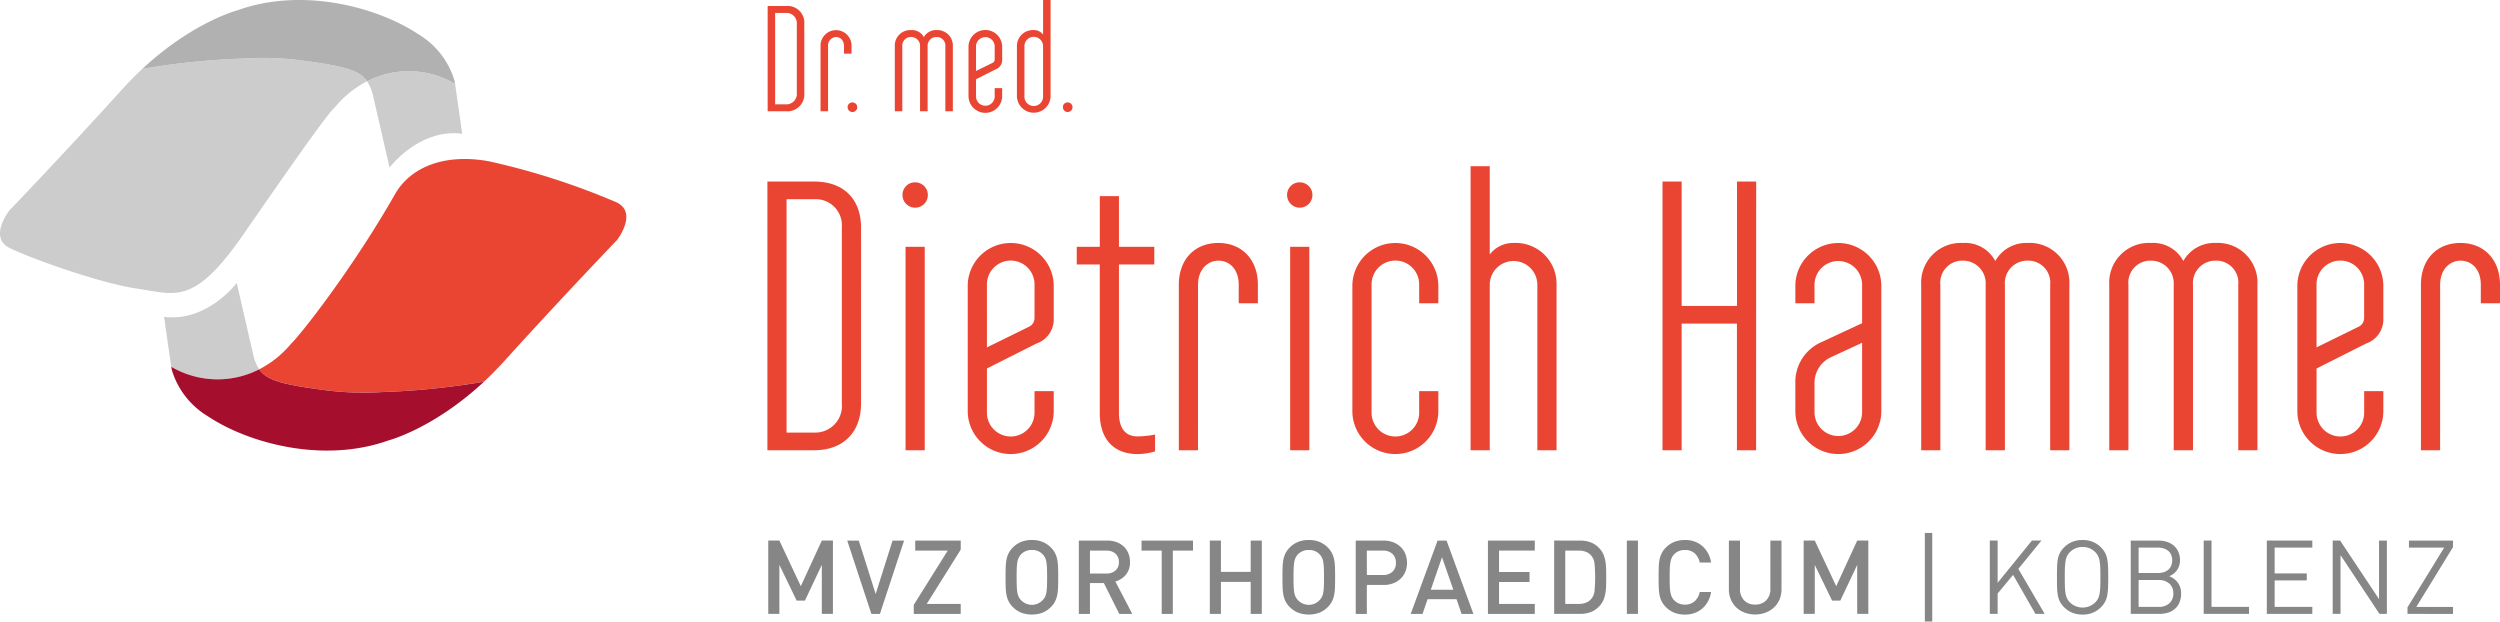
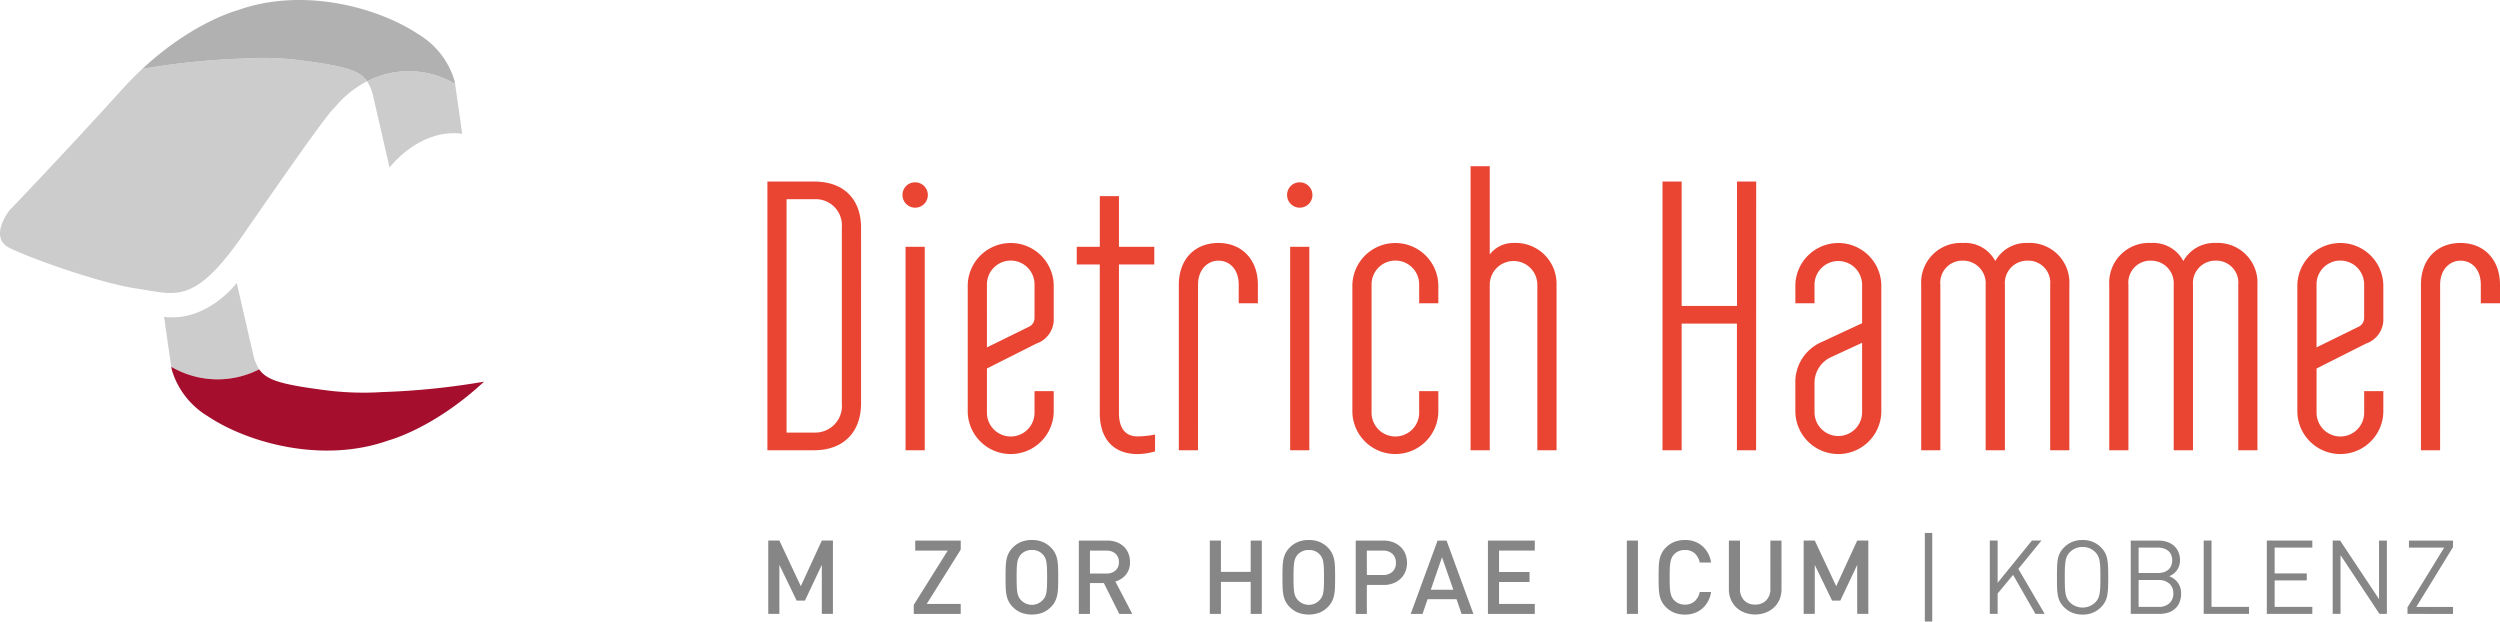
<svg xmlns="http://www.w3.org/2000/svg" width="300" height="74.583" viewBox="0 0 300 74.583">
  <defs>
    <clipPath id="clip-path">
      <rect id="Rechteck_572" data-name="Rechteck 572" width="300" height="74.583" transform="translate(0 0)" fill="none" />
    </clipPath>
  </defs>
  <g id="Gruppe_7738" data-name="Gruppe 7738" transform="translate(0 0)">
    <g id="Gruppe_7737" data-name="Gruppe 7737" clip-path="url(#clip-path)">
      <path id="Pfad_15313" data-name="Pfad 15313" d="M44.048,9.751a12.337,12.337,0,0,0-3.828,3.082c-1.091,1.018-5.154,6.846-11.072,15.382S21.011,35.289,16.5,34.642C11.938,34,3.356,30.869,1.119,29.742c-2.518-1.282,0-4.481,0-4.481S7.646,18.47,14.647,10.733q1.227-1.35,2.427-2.464a87.949,87.949,0,0,1,12.2-1.245,35.537,35.537,0,0,1,7.164.263c4.846.646,6.71,1.137,7.61,2.464" fill="#ccc" />
      <path id="Pfad_15314" data-name="Pfad 15314" d="M55.466,16.051c-5.164-.673-8.718,4.055-8.718,4.055s-1.037-4.5-1.919-8.337a5.737,5.737,0,0,0-.782-2.018,10.981,10.981,0,0,1,10.564.309Z" fill="#ccc" />
      <path id="Pfad_15315" data-name="Pfad 15315" d="M54.612,10.06a10.981,10.981,0,0,0-10.564-.309c-.9-1.327-2.764-1.818-7.61-2.463a35.5,35.5,0,0,0-7.164-.264,87.938,87.938,0,0,0-12.2,1.246C23.129,2.632,28.5,1.233,28.5,1.233,36.466-1.622,45.493.96,50.212,4.114a9.725,9.725,0,0,1,4.3,5.473l.018.055.073.373Z" fill="#b1b1b1" />
-       <path id="Pfad_15316" data-name="Pfad 15316" d="M74.04,28.807S67.512,35.6,60.512,43.334c-.818.9-1.627,1.717-2.427,2.463a88.389,88.389,0,0,1-12.2,1.247,35.628,35.628,0,0,1-7.163-.265c-4.846-.645-6.71-1.137-7.619-2.463a12.141,12.141,0,0,0,3.836-3.082c1.091-1.018,7.3-8.881,12.456-17.919,1.827-3.209,5.836-4.936,11.263-3.964A85.763,85.763,0,0,1,74.04,24.306c2.519,1.274,0,4.5,0,4.5" fill="#ea4533" />
      <path id="Pfad_15317" data-name="Pfad 15317" d="M31.1,44.316a10.992,10.992,0,0,1-10.555-.309l-.855-5.991c5.165.671,8.719-4.056,8.719-4.056s1.036,4.5,1.918,8.337a5.751,5.751,0,0,0,.773,2.019" fill="#ccc" />
      <path id="Pfad_15318" data-name="Pfad 15318" d="M58.085,45.8c-6.055,5.637-11.428,7.037-11.428,7.037-7.964,2.855-16.991.273-21.71-2.883a9.717,9.717,0,0,1-4.3-5.471l-.02-.055-.081-.418a10.992,10.992,0,0,0,10.555.309c.909,1.326,2.773,1.818,7.619,2.463a35.628,35.628,0,0,0,7.163.265,88.544,88.544,0,0,0,12.2-1.247" fill="#a50f2d" />
      <path id="Pfad_15319" data-name="Pfad 15319" d="M292.816,34.178c0-1.935,1.243-2.9,2.442-2.9,1.289,0,2.439.968,2.439,2.9v2.211H300V34.178c0-3.041-1.933-5.022-4.742-5.022-2.765,0-4.745,1.889-4.745,5.022v19.85h2.3Zm-14.831,0a2.856,2.856,0,1,1,5.711,0v3.96a1.153,1.153,0,0,1-.644,1.06l-5.067,2.487ZM283.7,46.936v2.532a2.856,2.856,0,1,1-5.711,0V44.219l5.941-2.994A3.067,3.067,0,0,0,286,38.138v-3.96a5.161,5.161,0,0,0-10.318,0v15.29a5.161,5.161,0,0,0,10.318,0V46.936Zm-20.543,7.092V34.178a2.689,2.689,0,0,1,2.718-2.9,2.64,2.64,0,0,1,2.717,2.9v19.85h2.3V34.178a4.762,4.762,0,0,0-5.02-5.022A4.25,4.25,0,0,0,262,31.322a4.087,4.087,0,0,0-3.869-2.166,4.763,4.763,0,0,0-5.021,5.022v19.85h2.3V34.178a2.641,2.641,0,0,1,2.719-2.9,2.715,2.715,0,0,1,2.717,2.9v19.85Zm-22.569,0V34.178a2.689,2.689,0,0,1,2.717-2.9,2.641,2.641,0,0,1,2.718,2.9v19.85h2.3V34.178a4.762,4.762,0,0,0-5.021-5.022,4.253,4.253,0,0,0-3.869,2.166,4.086,4.086,0,0,0-3.87-2.166,4.762,4.762,0,0,0-5.02,5.022v19.85h2.3V34.178a2.64,2.64,0,0,1,2.717-2.9,2.715,2.715,0,0,1,2.719,2.9v19.85Zm-22.846-8.059a3.392,3.392,0,0,1,1.934-3.087l3.776-1.749v8.335a2.855,2.855,0,1,1-5.71,0Zm-2.3,3.5a5.16,5.16,0,0,0,10.316,0V34.178a5.16,5.16,0,0,0-10.316,0v2.211h2.3V34.178a2.855,2.855,0,1,1,5.71,0v4.606l-4.742,2.211a5.233,5.233,0,0,0-3.271,4.974Zm-4.7-27.682h-2.3V36.711H201.8V21.786h-2.3V54.028h2.3V38.83h6.632v15.2h2.3ZM186.785,54.028V34.178a4.9,4.9,0,0,0-5.158-5.022,3.516,3.516,0,0,0-2.857,1.382V19.945h-2.3V54.028h2.3V34.178a2.856,2.856,0,1,1,5.712,0v19.85ZM172.6,36.389V34.178a5.16,5.16,0,0,0-10.316,0v15.29a5.16,5.16,0,0,0,10.316,0V46.936h-2.3v2.532a2.856,2.856,0,1,1-5.711,0V34.178a2.856,2.856,0,1,1,5.711,0v2.211ZM154.45,23.4a1.521,1.521,0,1,0,1.522-1.52,1.5,1.5,0,0,0-1.522,1.52m.369,30.629h2.3V29.617h-2.3Zm-11.054-19.85c0-1.935,1.243-2.9,2.441-2.9,1.29,0,2.441.968,2.441,2.9v2.211h2.3V34.178c0-3.041-1.934-5.022-4.744-5.022-2.763,0-4.744,1.889-4.744,5.022v19.85h2.3Zm-14.556-2.443h2.764V49.561c0,3.132,1.658,4.929,4.56,4.929a7.781,7.781,0,0,0,2.073-.323V52.142a12,12,0,0,1-2.073.23c-1.519,0-2.257-1.014-2.257-2.811V31.735h4.238V29.617h-4.238v-6.08h-2.3v6.08h-2.764Zm-10.777,2.443a2.856,2.856,0,1,1,5.711,0v3.96a1.152,1.152,0,0,1-.645,1.06l-5.066,2.487Zm5.711,12.758v2.532a2.856,2.856,0,1,1-5.711,0V44.219l5.941-2.994a3.067,3.067,0,0,0,2.073-3.087v-3.96a5.161,5.161,0,0,0-10.318,0v15.29a5.161,5.161,0,0,0,10.318,0V46.936ZM108.3,23.4a1.521,1.521,0,1,0,1.52-1.52,1.5,1.5,0,0,0-1.52,1.52m.368,30.629h2.3V29.617h-2.3ZM94.388,51.912V23.905h3.317a3.145,3.145,0,0,1,3.316,3.409V48.408a3.2,3.2,0,0,1-3.316,3.5Zm-2.3,2.116h5.62c3.5,0,5.619-2.164,5.619-5.62V27.314c0-3.363-2.027-5.528-5.619-5.528h-5.62Z" fill="#ea4533" />
-       <path id="Pfad_15320" data-name="Pfad 15320" d="M127.549,12.865a.577.577,0,1,0,.577-.577.558.558,0,0,0-.577.577m-4.618-7.29a1.119,1.119,0,1,1,2.237,0v5.991a1.119,1.119,0,1,1-2.237,0Zm3.139,5.991V0h-.9V4.15a1.377,1.377,0,0,0-1.119-.541,1.918,1.918,0,0,0-2.021,1.966v5.991a2.022,2.022,0,0,0,4.042,0m-8.949-5.991a1.119,1.119,0,1,1,2.238,0V7.127a.454.454,0,0,1-.253.416l-1.985.974Zm2.238,5v.993a1.119,1.119,0,1,1-2.238,0V9.509l2.328-1.173a1.2,1.2,0,0,0,.811-1.209V5.575a2.021,2.021,0,0,0-4.041,0v5.991a2.021,2.021,0,0,0,4.041,0v-.993Zm-8.047,2.779V5.575a1.052,1.052,0,0,1,1.064-1.136,1.034,1.034,0,0,1,1.064,1.136v7.777h.9V5.575a1.865,1.865,0,0,0-1.967-1.966,1.668,1.668,0,0,0-1.516.848,1.6,1.6,0,0,0-1.515-.848,1.865,1.865,0,0,0-1.967,1.966v7.777h.9V5.575a1.034,1.034,0,0,1,1.065-1.136,1.063,1.063,0,0,1,1.064,1.136v7.777Zm-9.6-.487a.578.578,0,1,0,.578-.577.559.559,0,0,0-.578.577m-2.345-7.29a1.015,1.015,0,0,1,.957-1.136c.5,0,.956.379.956,1.136v.867h.9V5.575a1.861,1.861,0,1,0-3.717,0v7.777h.9Zm-6.351,6.947V1.552h1.3a1.232,1.232,0,0,1,1.3,1.335v8.264a1.253,1.253,0,0,1-1.3,1.371Zm-.9.83h2.2a2.037,2.037,0,0,0,2.2-2.2V2.887a2.01,2.01,0,0,0-2.2-2.165h-2.2Z" fill="#ea4533" />
      <path id="Pfad_15321" data-name="Pfad 15321" d="M99.952,73.668H98.618V67.786l-2.027,4.288H95.6l-2.075-4.288v5.882H92.192v-8.8h1.335l2.57,5.474,2.521-5.474h1.334Z" fill="#868686" />
-       <path id="Pfad_15322" data-name="Pfad 15322" d="M101.669,64.87h1.384l2.026,6.413,2.027-6.413h1.384l-2.9,8.8h-1.025Z" fill="#868686" />
      <path id="Pfad_15323" data-name="Pfad 15323" d="M115.286,65.958l-4.078,6.512h4.078v1.2h-5.634V72.581l4.077-6.512h-3.9v-1.2h5.461Z" fill="#868686" />
      <path id="Pfad_15324" data-name="Pfad 15324" d="M123.824,64.8a3.345,3.345,0,0,1,1.285.229,2.989,2.989,0,0,1,.988.661,2.68,2.68,0,0,1,.5.667,2.957,2.957,0,0,1,.266.76,5.721,5.721,0,0,1,.105.939q.018.525.018,1.217t-.018,1.218a5.721,5.721,0,0,1-.105.939,2.937,2.937,0,0,1-.266.759,2.684,2.684,0,0,1-.5.668,2.989,2.989,0,0,1-.988.661,3.72,3.72,0,0,1-2.57,0,2.989,2.989,0,0,1-.988-.661,2.683,2.683,0,0,1-.5-.668,2.937,2.937,0,0,1-.266-.759,5.614,5.614,0,0,1-.1-.939q-.018-.525-.018-1.218t.018-1.217a5.614,5.614,0,0,1,.1-.939,2.958,2.958,0,0,1,.266-.76,2.679,2.679,0,0,1,.5-.667,2.989,2.989,0,0,1,.988-.661,3.345,3.345,0,0,1,1.285-.229m0,1.2a1.729,1.729,0,0,0-1.31.531,1.662,1.662,0,0,0-.266.383,1.927,1.927,0,0,0-.16.513,5.463,5.463,0,0,0-.074.748c-.013.3-.019.663-.019,1.1s.006.8.019,1.094a5.6,5.6,0,0,0,.074.748,1.84,1.84,0,0,0,.16.512,1.781,1.781,0,0,0,3.152,0,1.827,1.827,0,0,0,.16-.506,5.461,5.461,0,0,0,.074-.748q.02-.444.019-1.1c0-.436-.006-.8-.019-1.1a5.629,5.629,0,0,0-.074-.754,1.837,1.837,0,0,0-.16-.513A1.682,1.682,0,0,0,123.824,66" fill="#868686" />
      <path id="Pfad_15325" data-name="Pfad 15325" d="M132.87,64.871a3.164,3.164,0,0,1,1.131.191,2.579,2.579,0,0,1,.858.531,2.294,2.294,0,0,1,.55.816,2.73,2.73,0,0,1,.192,1.032,2.269,2.269,0,0,1-.507,1.538,2.522,2.522,0,0,1-1.248.8l2.027,3.893h-1.558l-1.853-3.707h-1.668v3.707H129.46v-8.8Zm-2.076,1.2v2.756h1.977a1.592,1.592,0,0,0,1.081-.359,1.266,1.266,0,0,0,.414-1.013,1.287,1.287,0,0,0-.414-1.019,1.575,1.575,0,0,0-1.081-.365Z" fill="#868686" />
-       <path id="Pfad_15326" data-name="Pfad 15326" d="M143.163,66.069H140.74v7.6h-1.334v-7.6h-2.422v-1.2h6.178Z" fill="#868686" />
      <path id="Pfad_15327" data-name="Pfad 15327" d="M151.417,73.668h-1.334V69.825h-3.571v3.843h-1.335v-8.8h1.335v3.756h3.571V64.87h1.334Z" fill="#868686" />
      <path id="Pfad_15328" data-name="Pfad 15328" d="M157.052,64.8a3.345,3.345,0,0,1,1.285.229,2.989,2.989,0,0,1,.988.661,2.68,2.68,0,0,1,.5.667,2.958,2.958,0,0,1,.266.76,5.72,5.72,0,0,1,.105.939q.018.525.018,1.217t-.018,1.218a5.72,5.72,0,0,1-.105.939,2.937,2.937,0,0,1-.266.759,2.684,2.684,0,0,1-.5.668,2.989,2.989,0,0,1-.988.661,3.72,3.72,0,0,1-2.57,0,2.989,2.989,0,0,1-.988-.661,2.683,2.683,0,0,1-.5-.668,2.938,2.938,0,0,1-.266-.759,5.614,5.614,0,0,1-.1-.939q-.018-.525-.018-1.218t.018-1.217a5.614,5.614,0,0,1,.1-.939,2.958,2.958,0,0,1,.266-.76,2.679,2.679,0,0,1,.5-.667,2.989,2.989,0,0,1,.988-.661,3.345,3.345,0,0,1,1.285-.229m0,1.2a1.729,1.729,0,0,0-1.31.531,1.662,1.662,0,0,0-.266.383,1.927,1.927,0,0,0-.16.513,5.463,5.463,0,0,0-.074.748c-.013.3-.019.663-.019,1.1s.006.8.019,1.094a5.6,5.6,0,0,0,.074.748,1.841,1.841,0,0,0,.16.512,1.781,1.781,0,0,0,3.152,0,1.827,1.827,0,0,0,.16-.506,5.46,5.46,0,0,0,.074-.748q.02-.444.019-1.1c0-.436-.006-.8-.019-1.1a5.628,5.628,0,0,0-.074-.754,1.837,1.837,0,0,0-.16-.513A1.682,1.682,0,0,0,157.052,66" fill="#868686" />
      <path id="Pfad_15329" data-name="Pfad 15329" d="M166.022,64.871a3.177,3.177,0,0,1,1.162.2,2.734,2.734,0,0,1,.89.557,2.36,2.36,0,0,1,.568.846,2.854,2.854,0,0,1,.2,1.063,2.785,2.785,0,0,1-.2,1.062,2.458,2.458,0,0,1-.568.841,2.59,2.59,0,0,1-.89.556,3.241,3.241,0,0,1-1.162.2h-2v3.473h-1.334v-8.8Zm-2,1.2V69h1.928a1.649,1.649,0,0,0,1.131-.377,1.367,1.367,0,0,0,.426-1.081,1.388,1.388,0,0,0-.426-1.088,1.633,1.633,0,0,0-1.131-.383Z" fill="#868686" />
      <path id="Pfad_15330" data-name="Pfad 15330" d="M176.81,73.669h-1.421l-.605-1.767h-3.473l-.605,1.767h-1.421l3.225-8.8h1.076Zm-5.115-2.9H174.4l-1.359-3.9Z" fill="#868686" />
      <path id="Pfad_15331" data-name="Pfad 15331" d="M184.174,66.069h-4.288v2.57h3.658v1.2h-3.658V72.47h4.288v1.2h-5.622v-8.8h5.622Z" fill="#868686" />
-       <path id="Pfad_15332" data-name="Pfad 15332" d="M189.586,64.871a3.514,3.514,0,0,1,1.428.265,2.889,2.889,0,0,1,1.068.847,2.5,2.5,0,0,1,.371.648,3.918,3.918,0,0,1,.2.76,6.385,6.385,0,0,1,.081.878q.012.47.012,1t-.012,1a6.37,6.37,0,0,1-.081.877,3.9,3.9,0,0,1-.2.76,2.482,2.482,0,0,1-.371.648,2.869,2.869,0,0,1-1.068.847,3.513,3.513,0,0,1-1.428.266H186.5v-8.8Zm-1.755,1.2v6.4h1.606a2.471,2.471,0,0,0,.847-.136,1.6,1.6,0,0,0,.661-.457,1.755,1.755,0,0,0,.4-.989,17.739,17.739,0,0,0,0-3.237,1.758,1.758,0,0,0-.4-.989,1.6,1.6,0,0,0-.661-.457,2.471,2.471,0,0,0-.847-.136Z" fill="#868686" />
      <rect id="Rechteck_570" data-name="Rechteck 570" width="1.334" height="8.798" transform="translate(195.221 64.87)" fill="#868686" />
      <path id="Pfad_15333" data-name="Pfad 15333" d="M202.19,64.8a3.123,3.123,0,0,1,2.063.7,3.249,3.249,0,0,1,1.076,2.008h-1.36a2.052,2.052,0,0,0-.592-1.094A1.674,1.674,0,0,0,202.19,66a1.692,1.692,0,0,0-1.3.531,1.338,1.338,0,0,0-.271.383,2.221,2.221,0,0,0-.16.513,4.786,4.786,0,0,0-.082.748c-.011.3-.018.663-.018,1.1s.007.8.018,1.1a4.757,4.757,0,0,0,.082.747,2.221,2.221,0,0,0,.16.513,1.338,1.338,0,0,0,.271.383,1.69,1.69,0,0,0,1.3.532,1.671,1.671,0,0,0,1.187-.415,2.042,2.042,0,0,0,.592-1.093h1.36a3.241,3.241,0,0,1-1.081,2.008,3.132,3.132,0,0,1-2.058.7,3.368,3.368,0,0,1-1.285-.228,3,3,0,0,1-.988-.661,2.726,2.726,0,0,1-.5-.668,2.944,2.944,0,0,1-.266-.76,5.489,5.489,0,0,1-.1-.939q-.018-.525-.018-1.217t.018-1.217a5.512,5.512,0,0,1,.1-.939,2.958,2.958,0,0,1,.266-.76,2.7,2.7,0,0,1,.5-.667,2.989,2.989,0,0,1,.988-.661,3.349,3.349,0,0,1,1.285-.229" fill="#868686" />
      <path id="Pfad_15334" data-name="Pfad 15334" d="M213.781,70.7a3.133,3.133,0,0,1-.24,1.242,2.8,2.8,0,0,1-.668.958,3.078,3.078,0,0,1-1.007.617,3.6,3.6,0,0,1-2.5,0,3.02,3.02,0,0,1-1-.617,2.835,2.835,0,0,1-.661-.958,3.133,3.133,0,0,1-.24-1.242V64.871H208.8v5.77a1.917,1.917,0,0,0,.494,1.4,1.762,1.762,0,0,0,1.322.506,1.78,1.78,0,0,0,1.328-.506,1.9,1.9,0,0,0,.5-1.4v-5.77h1.334Z" fill="#868686" />
      <path id="Pfad_15335" data-name="Pfad 15335" d="M224.2,73.668h-1.335V67.786l-2.026,4.288h-.989l-2.076-4.288v5.882h-1.334v-8.8h1.334l2.571,5.474,2.52-5.474H224.2Z" fill="#868686" />
      <rect id="Rechteck_571" data-name="Rechteck 571" width="0.89" height="10.627" transform="translate(230.98 63.956)" fill="#868686" />
      <path id="Pfad_15336" data-name="Pfad 15336" d="M242.2,68.268l3.163,5.4h-1.111l-2.682-4.683-1.853,2.236v2.447h-.94v-8.8h.94v5.066l4.114-5.066h1.138Z" fill="#868686" />
      <path id="Pfad_15337" data-name="Pfad 15337" d="M249.911,64.8a3.169,3.169,0,0,1,1.235.228,2.956,2.956,0,0,1,.952.636,2.869,2.869,0,0,1,.489.631,2.612,2.612,0,0,1,.265.729,5.948,5.948,0,0,1,.112.951c.015.363.024.795.024,1.3s-.009.935-.024,1.3a5.947,5.947,0,0,1-.112.952,2.635,2.635,0,0,1-.265.729,2.888,2.888,0,0,1-.489.63,2.924,2.924,0,0,1-.952.636,3.151,3.151,0,0,1-1.235.229,3.2,3.2,0,0,1-1.242-.229,2.9,2.9,0,0,1-.957-.636,2.857,2.857,0,0,1-.489-.63,2.573,2.573,0,0,1-.265-.729,5.567,5.567,0,0,1-.106-.952q-.018-.543-.017-1.3t.017-1.3a5.567,5.567,0,0,1,.106-.951,2.55,2.55,0,0,1,.265-.729,2.838,2.838,0,0,1,.489-.631,2.935,2.935,0,0,1,.957-.636,3.216,3.216,0,0,1,1.242-.228m0,.84a2.065,2.065,0,0,0-1.52.618,1.745,1.745,0,0,0-.334.457,2.2,2.2,0,0,0-.185.587,6.064,6.064,0,0,0-.08.816c-.013.316-.019.7-.019,1.155s.006.838.019,1.155a6.081,6.081,0,0,0,.08.816,2.183,2.183,0,0,0,.185.586,1.75,1.75,0,0,0,.334.458,2.179,2.179,0,0,0,3.041,0,1.788,1.788,0,0,0,.332-.458,2.114,2.114,0,0,0,.185-.586,5.771,5.771,0,0,0,.08-.816q.02-.476.019-1.155c0-.453-.006-.839-.019-1.155a5.755,5.755,0,0,0-.08-.816,2.132,2.132,0,0,0-.185-.587,1.783,1.783,0,0,0-.332-.457,2.072,2.072,0,0,0-1.521-.618" fill="#868686" />
      <path id="Pfad_15338" data-name="Pfad 15338" d="M259.005,64.871a3.309,3.309,0,0,1,1.051.16,2.313,2.313,0,0,1,.821.464,2.1,2.1,0,0,1,.531.734,2.42,2.42,0,0,1,.193.989,2.014,2.014,0,0,1-1.3,1.928,2.253,2.253,0,0,1,1.032.766,2.128,2.128,0,0,1,.4,1.322,2.718,2.718,0,0,1-.192,1.051,2.115,2.115,0,0,1-.538.766,2.257,2.257,0,0,1-.828.463,3.464,3.464,0,0,1-1.063.154h-3.422v-8.8Zm-2.372.84v3.052h2.3a2.411,2.411,0,0,0,.686-.093,1.534,1.534,0,0,0,.543-.278,1.317,1.317,0,0,0,.366-.476,1.627,1.627,0,0,0,.135-.686,1.587,1.587,0,0,0-.135-.679,1.335,1.335,0,0,0-.366-.469,1.536,1.536,0,0,0-.543-.279,2.447,2.447,0,0,0-.686-.092Zm0,3.892v3.225h2.4a1.833,1.833,0,0,0,1.291-.438,1.526,1.526,0,0,0,.476-1.181,1.5,1.5,0,0,0-.476-1.173,1.849,1.849,0,0,0-1.291-.433Z" fill="#868686" />
      <path id="Pfad_15339" data-name="Pfad 15339" d="M265.381,72.828h4.5v.84h-5.437v-8.8h.939Z" fill="#868686" />
      <path id="Pfad_15340" data-name="Pfad 15340" d="M277.479,65.711h-4.522v3.1h3.855v.839h-3.855v3.176h4.522v.841h-5.462v-8.8h5.462Z" fill="#868686" />
      <path id="Pfad_15341" data-name="Pfad 15341" d="M286.425,73.668h-.89l-4.671-7.056v7.056h-.939v-8.8h.89l4.671,7.031V64.87h.939Z" fill="#868686" />
      <path id="Pfad_15342" data-name="Pfad 15342" d="M294.358,65.661l-4.4,7.167h4.4v.84H288.9v-.791l4.4-7.166h-4.227V64.87h5.289Z" fill="#868686" />
    </g>
  </g>
</svg>